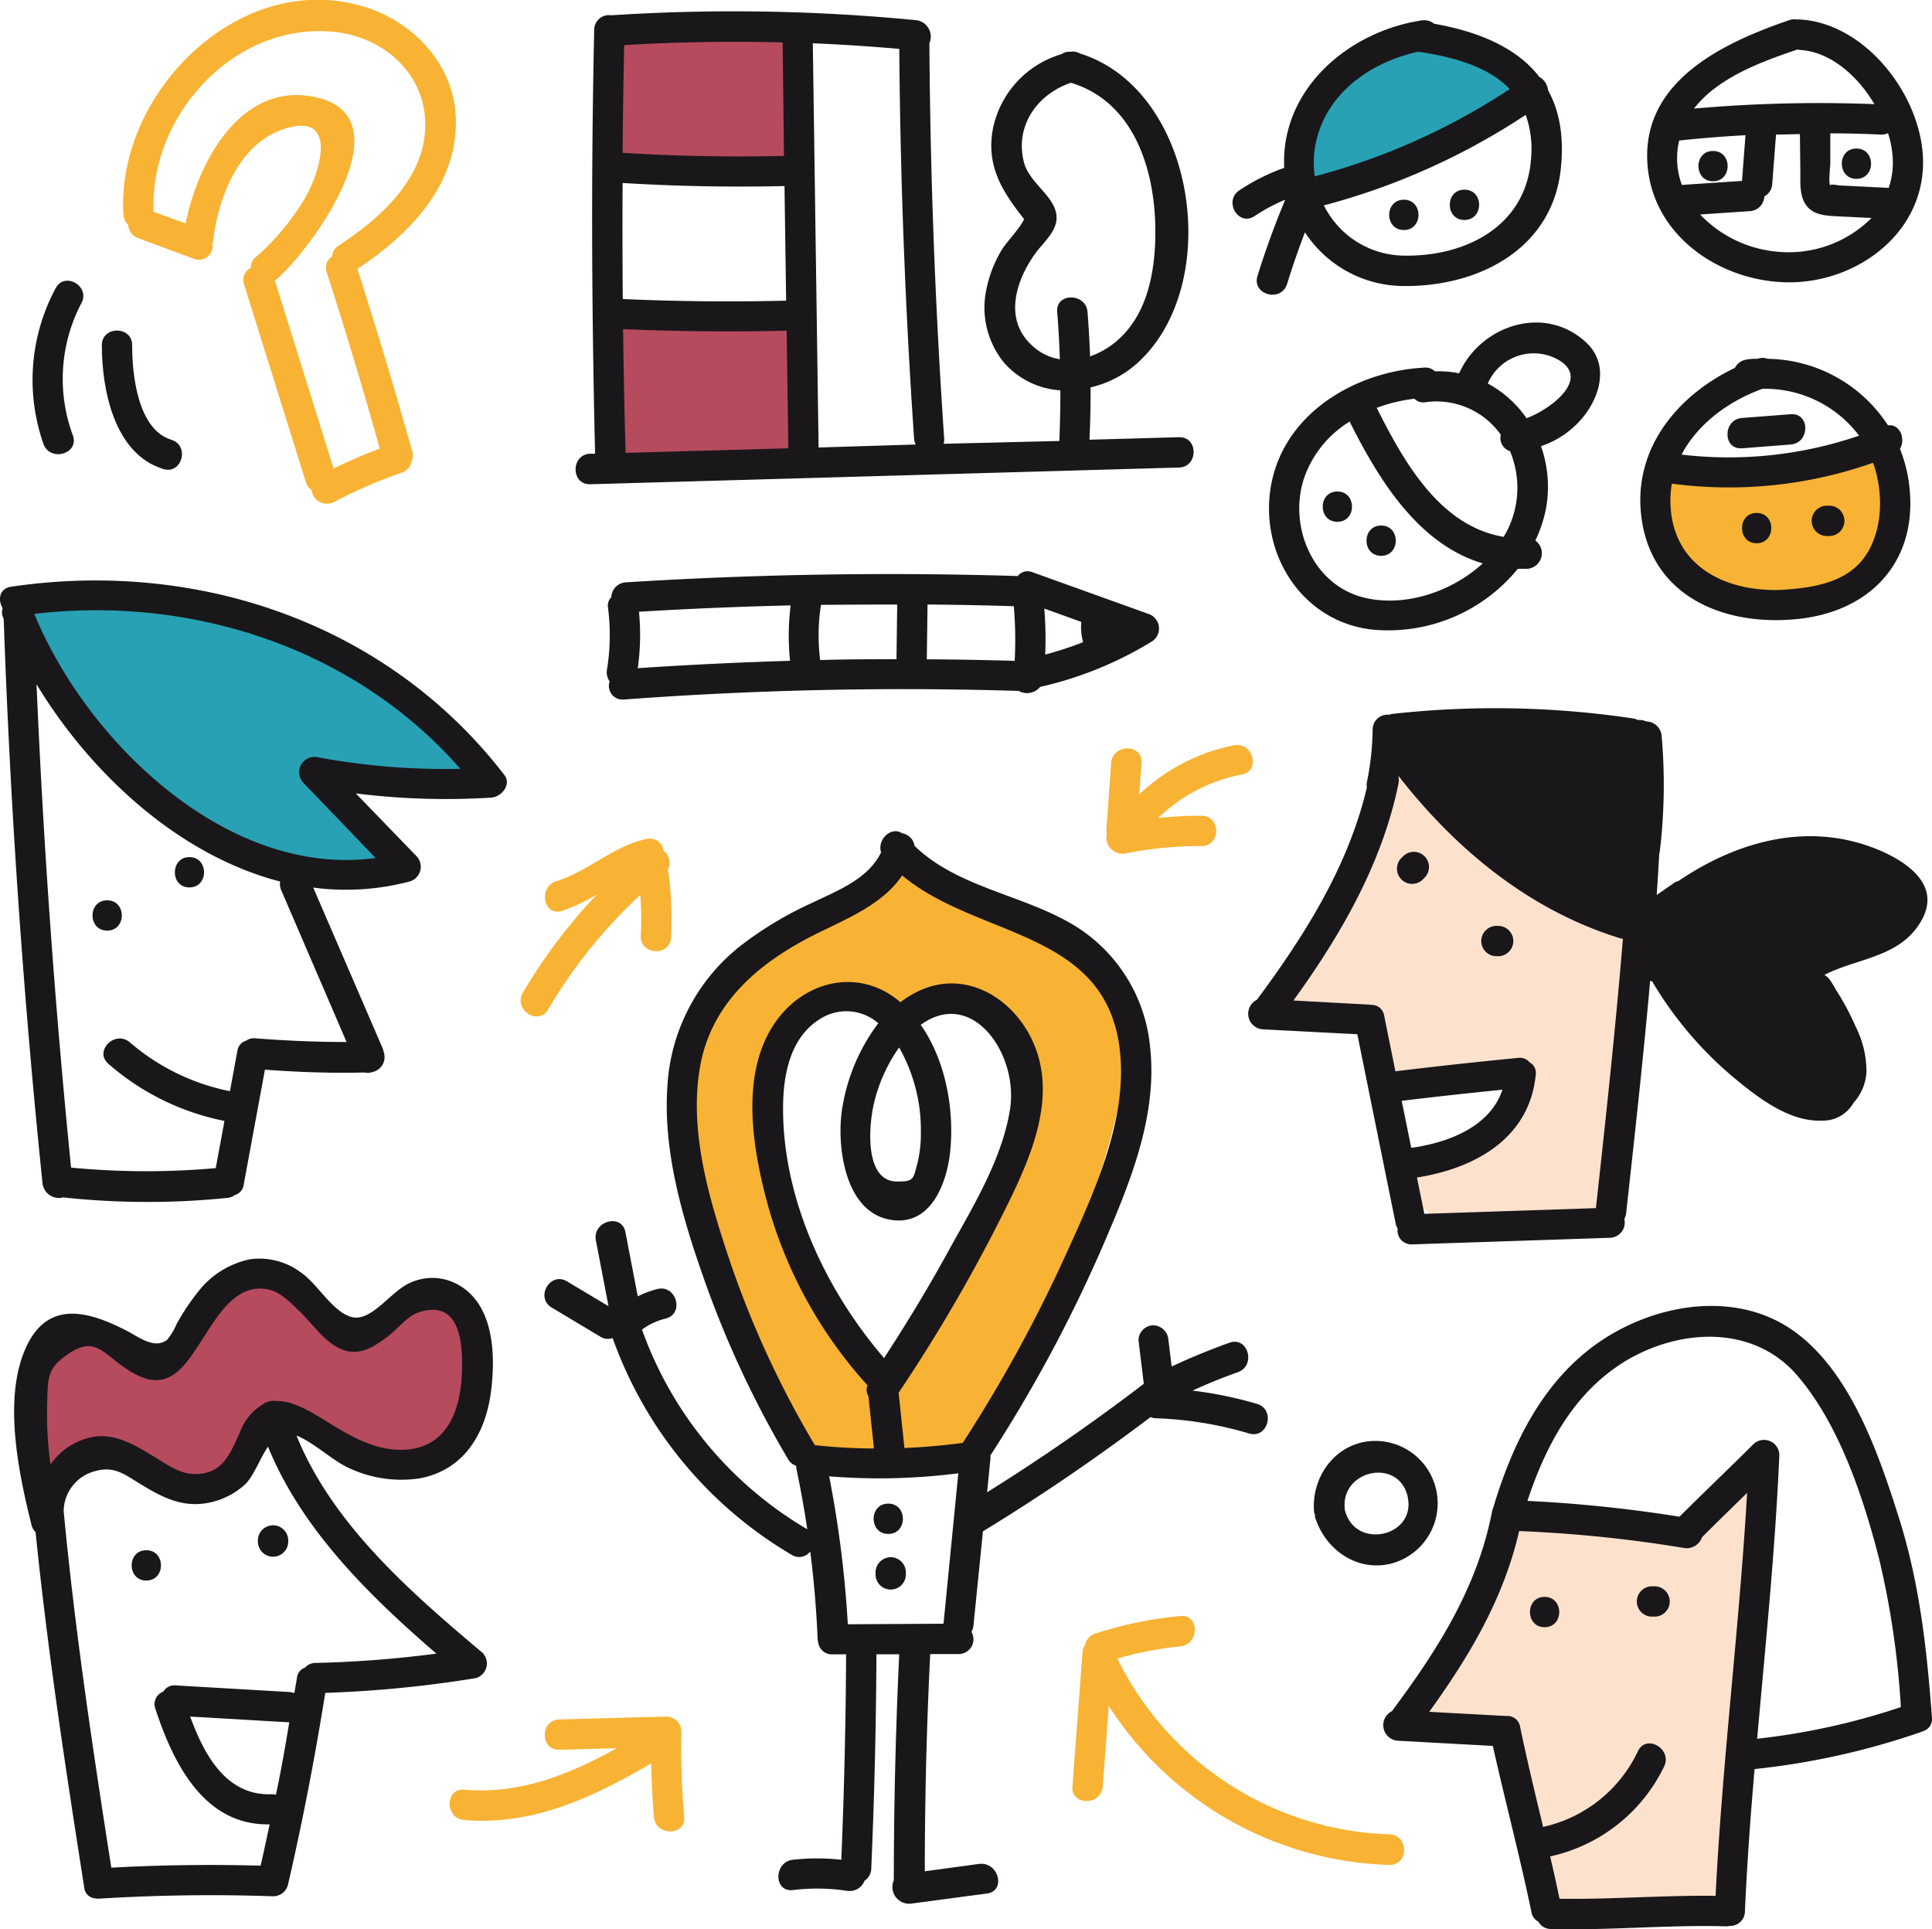
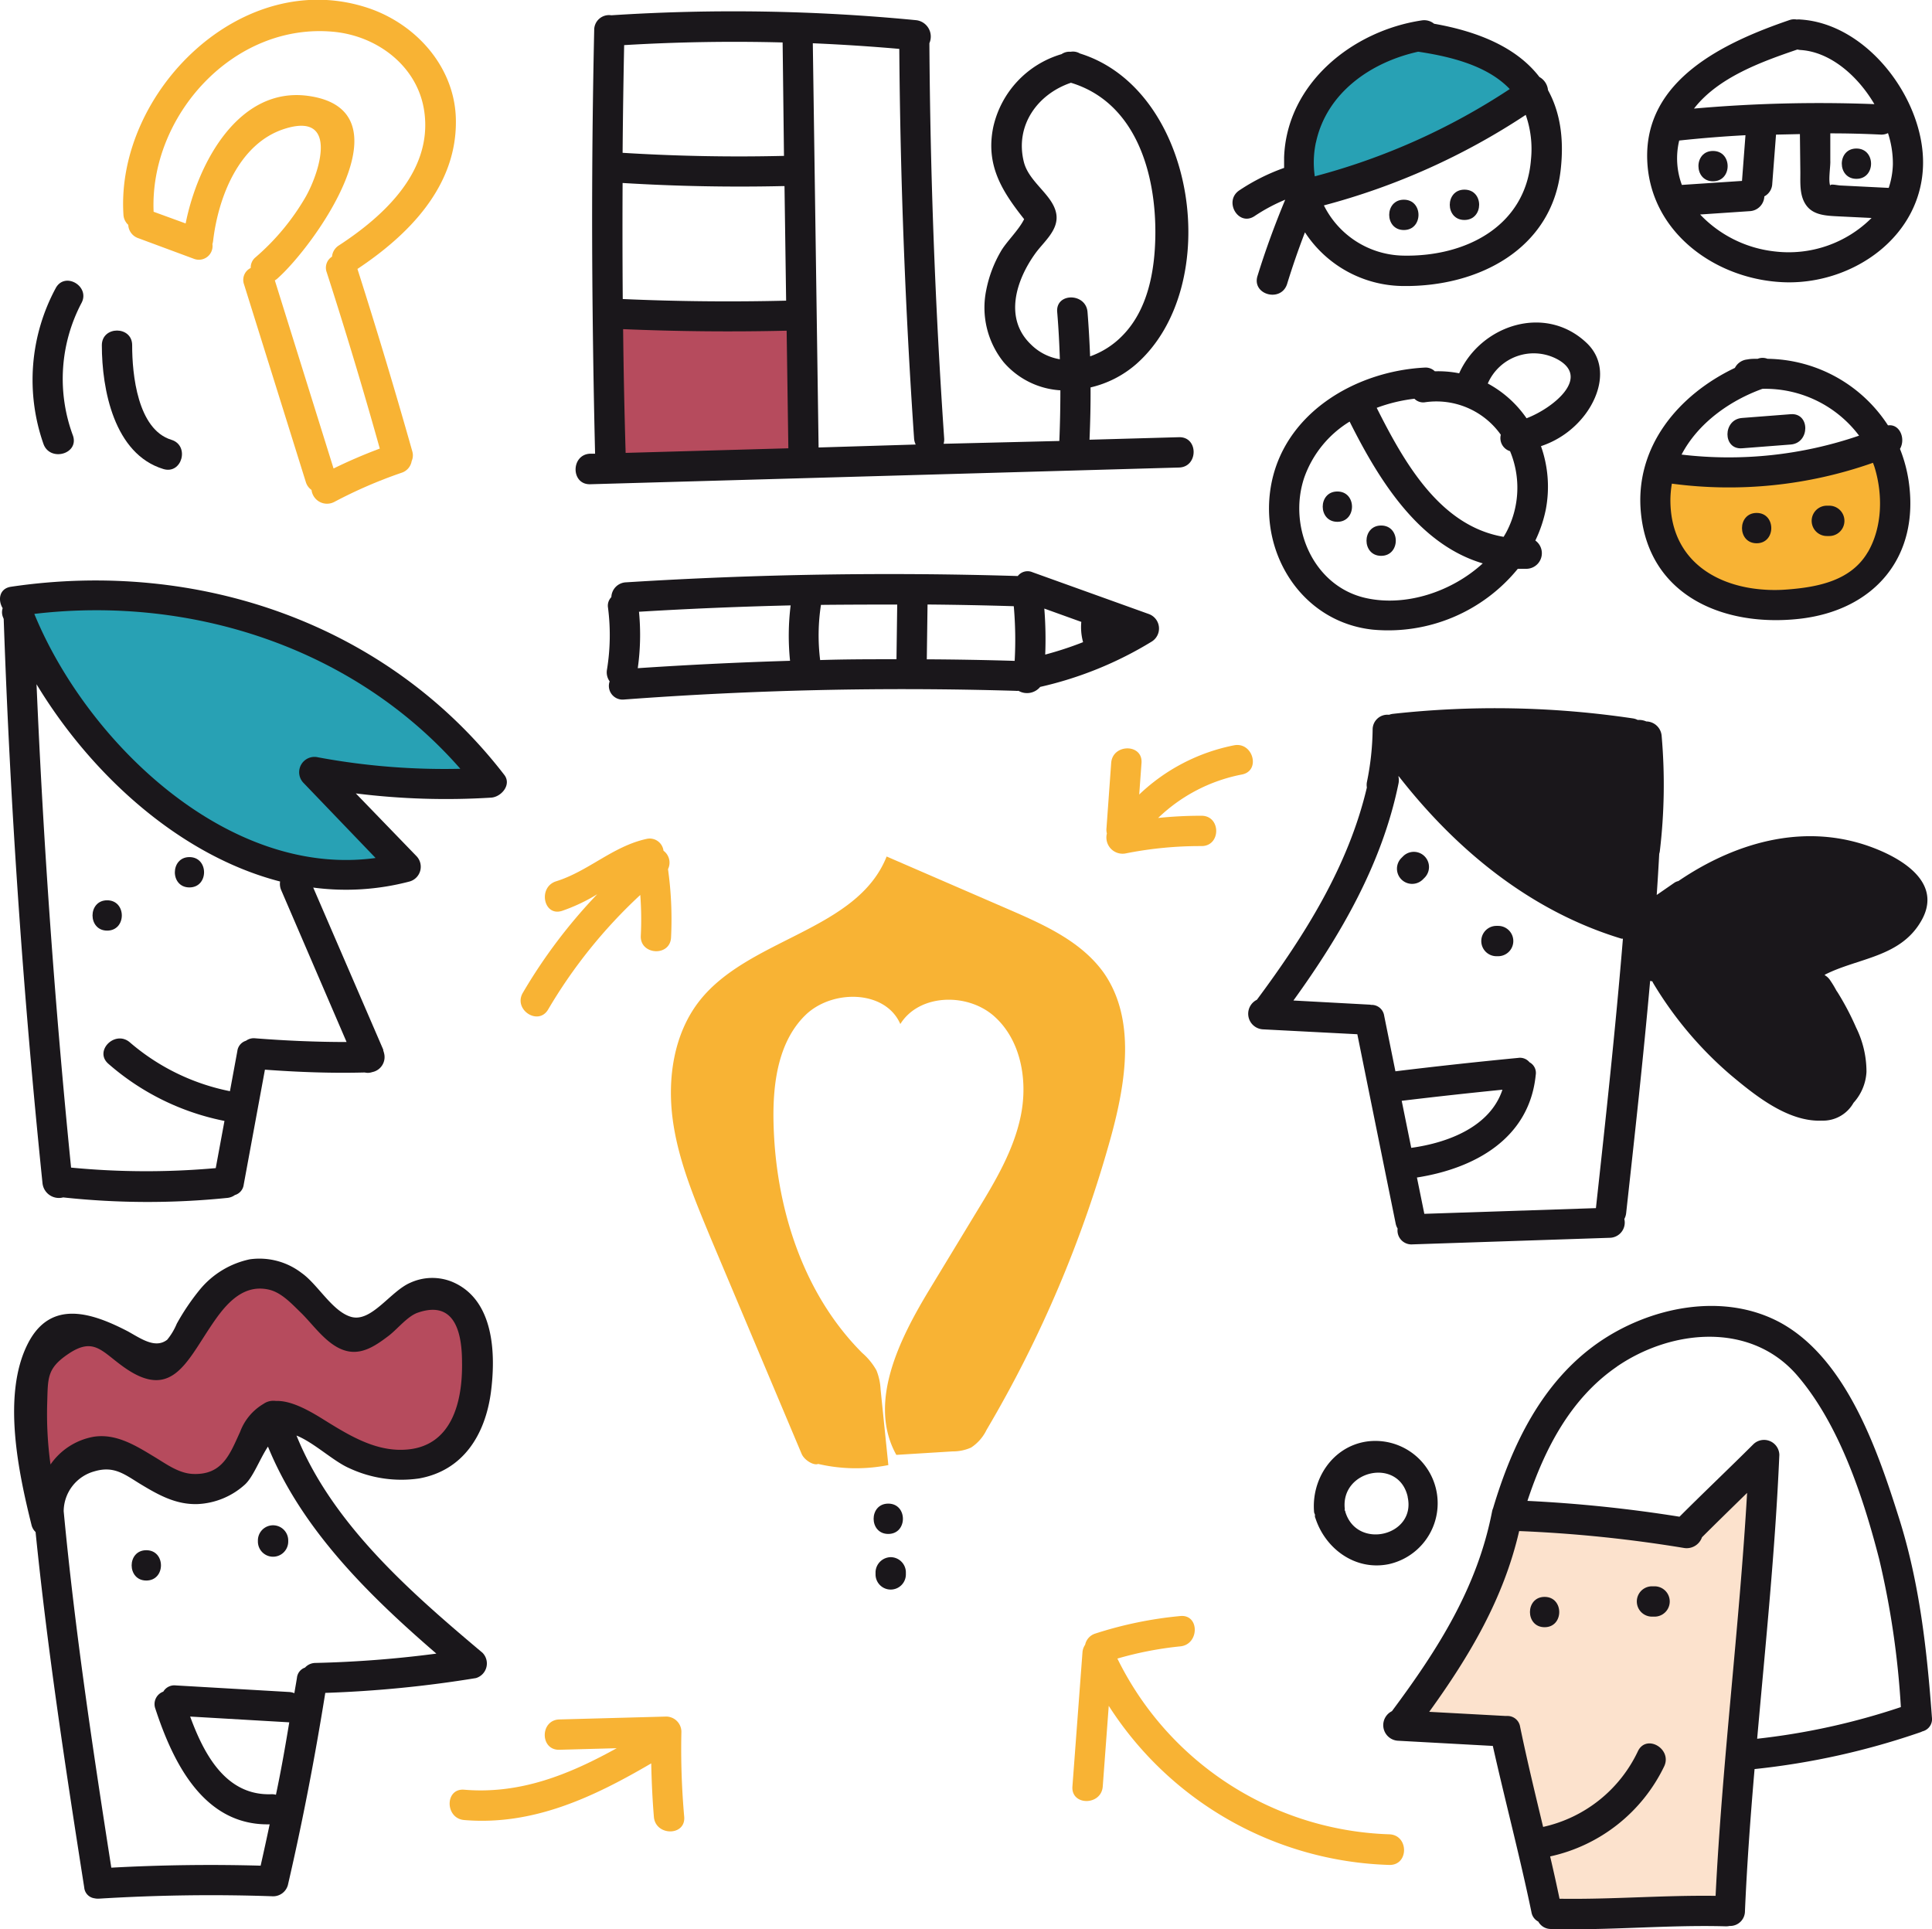
<svg xmlns="http://www.w3.org/2000/svg" viewBox="0 0 261.22 260.84">
  <defs>
    <style>.cls-1{fill:#f8b334;}.cls-2{fill:#28a1b4;}.cls-3{fill:#a41f35;opacity:0.8;}.cls-4{fill:#fce2cd;}.cls-5{fill:#1a171b;}</style>
  </defs>
  <title>Asset 12</title>
  <g id="Layer_2" data-name="Layer 2">
    <g id="Capa_1" data-name="Capa 1">
      <path class="cls-1" d="M225.12,64.46c-.32,3.36-.59,7,1.12,9.9a10.93,10.93,0,0,0,6.7,4.68,31.41,31.41,0,0,0,8.32.74,27.85,27.85,0,0,0,7.31-.68A9.65,9.65,0,0,0,254.44,75c2-3.38.92-7.66-.19-11.43A4.82,4.82,0,0,0,253,61.18c-1.39-1.2-3.51-.47-5.23.2a39.69,39.69,0,0,1-21.88,2" />
      <path class="cls-2" d="M178.43,26.93c.32-1.38,2-1.82,3.43-2.07A48.64,48.64,0,0,0,203,15.58,4.34,4.34,0,0,0,204.43,14a3.44,3.44,0,0,0-.34-3c-1.62-3-5.14-4.29-8.37-5.35A9.59,9.59,0,0,0,192.26,5a8.77,8.77,0,0,0-3.77,1.37,50.15,50.15,0,0,0-7,4.81c-2.24,1.84-4.39,4-5.35,6.71s-.39,6.18,2,7.85" />
      <path class="cls-3" d="M83.12,42.88a66.54,66.54,0,0,0-1.76,20,114.66,114.66,0,0,0,27.31-.37,1.91,1.91,0,0,0,.48-1.69L108.26,43a93.73,93.73,0,0,0-25.65-.9" />
-       <path class="cls-3" d="M83.39,4.32a71.33,71.33,0,0,0-2.07,15.21c0,1,.14,2.31,1.11,2.64a3,3,0,0,0,1.33,0,16,16,0,0,1,5.23.52,73.92,73.92,0,0,0,19.79,1.26,128.68,128.68,0,0,0-.37-22Q95.75,3,83.06,3.81" />
      <path class="cls-1" d="M110.19,197.82a22.55,22.55,0,0,0,9.92.26l-1.05-10.25a7.83,7.83,0,0,0-.56-2.56,8.82,8.82,0,0,0-1.92-2.35c-8.14-8.14-11.81-20-12-31.49-.08-5.07.67-10.59,4.28-14.15s10.85-3.48,12.87,1.17c2.55-4.1,9.07-4.26,12.68-1.06s4.57,8.61,3.63,13.35-3.49,9-6,13.1l-6.39,10.54c-4.13,6.82-8.34,15.35-4.46,22.32l7.61-.47a6,6,0,0,0,2.5-.52,5.94,5.94,0,0,0,2.09-2.39,163.26,163.26,0,0,0,16.85-39.73c2-7.34,3.34-15.83-1-22.06-3-4.2-7.92-6.43-12.63-8.48l-16.73-7.25c-4,10.07-18.6,11-25.3,19.51-3.48,4.43-4.37,10.48-3.62,16.07s3,10.86,5.15,16.06l12.27,29.11c.49,1.17,2.58,2.08,2.51.81" />
-       <path class="cls-4" d="M189,100.51a200.81,200.81,0,0,0,24.58,19.2c2.93,1.94,6.08,4,7.41,7.26.94,2.3.83,4.88.66,7.36a215.22,215.22,0,0,1-3.68,27.52,3.67,3.67,0,0,1-.76,1.87,3.72,3.72,0,0,1-2.44.83c-4.41.39-8.82.79-13.24,1-2.74.12-5.66.13-8-1.33s-3.55-4.94-1.78-7l8.05-4c3.19-1.59,6.95-4.37,5.94-7.79a77.61,77.61,0,0,1-18.43,1,32.16,32.16,0,0,1-2.4-9.36,60.87,60.87,0,0,1-13.36-.33,97.35,97.35,0,0,0,17.52-36.52" />
      <path class="cls-5" d="M202.56,129.28h-.23a2,2,0,0,1,0-4.1h.23a2,2,0,0,1,0,4.1Z" />
      <path class="cls-5" d="M183.52,139.83q2.59,12.81,5.19,25.62a2,2,0,0,0,.26.65,1.88,1.88,0,0,0,2,2.14l26.71-.89a2.06,2.06,0,0,0,1.94-2.54,2.19,2.19,0,0,0,.25-.82c1.15-10.45,2.31-20.9,3.24-31.37l.3.06a2.18,2.18,0,0,0,.11.23A50.52,50.52,0,0,0,234,145.34c3.3,2.76,7.74,6.37,12.34,6.17a4.73,4.73,0,0,0,4.27-2.41,6.74,6.74,0,0,0,1.75-4.17,13.43,13.43,0,0,0-1.4-6,36.73,36.73,0,0,0-2.52-4.79l-.14-.2a14.43,14.43,0,0,0-.88-1.45,2.16,2.16,0,0,0-.66-.62l-.05-.08c4.46-2.28,10.15-2.33,13-7.19,2.77-4.67-1.43-7.84-5.45-9.58-9.45-4.08-19.29-1.37-27.33,4.1a1.59,1.59,0,0,0-.56.24L224,121q.19-2.78.34-5.57a2.28,2.28,0,0,0,.08-.35,75.77,75.77,0,0,0,.25-15.54,2.12,2.12,0,0,0-2.08-2,2.44,2.44,0,0,0-1.16-.2,2,2,0,0,0-.64-.21,126.25,126.25,0,0,0-32.44-.62,2.25,2.25,0,0,0-.54.13,2,2,0,0,0-2.22,2,37.26,37.26,0,0,1-.78,7.13,2.17,2.17,0,0,0,0,.7c-2.5,10.64-8.41,20-14.87,28.7a2.11,2.11,0,0,0,.85,4Zm53.9-11.77h0s0,.09,0,.14Zm-47.9,20.77q6.8-.82,13.62-1.5c-1.66,5-7.32,7.17-12.33,7.86Zm-4.31-13-10.33-.56c6.41-8.87,12-18.51,14.21-29.35a2.16,2.16,0,0,0,0-.87l0-.14c7.79,10,17.84,18.27,30.15,22l.19,0c-1,12.17-2.32,24.3-3.65,36.43l-23.2.77-1-4.91c7.75-1.21,15.2-5.23,16.06-13.86a1.63,1.63,0,0,0-.84-1.72,1.67,1.67,0,0,0-1.54-.59q-8.31.8-16.59,1.81l-1.52-7.51a1.71,1.71,0,0,0-1.74-1.47Z" />
      <path class="cls-5" d="M189.71,115.77a2,2,0,0,1,2.9,2.9l-.23.23a2,2,0,0,1-2.9-2.9Z" />
      <path class="cls-3" d="M5.69,199.87a39.7,39.7,0,0,1-.83-11.48c.27-3.64,1.87-8.05,5.5-8.41,4.17-.42,7.25,5,11.41,4.51s5.22-6.22,8.1-9.39a8.58,8.58,0,0,1,12.59.53c1.31,1.7,2.1,4,4.1,4.83,4.49,1.76,7.78-6.15,12.58-5.7a5.42,5.42,0,0,1,4.25,3.75,15.93,15.93,0,0,1,.56,5.92c-.09,3-.2,6.17-1.32,9s-3.48,5.38-6.49,5.85c-5.3.83-9.24-4.53-13.87-7.24-2-1.19-4.75-1.84-6.66-.45-2.26,1.65-2.11,5.17-3.91,7.31-2.05,2.45-5.92,2.31-8.89,1.13s-5.63-3.17-8.76-3.85S7,196.83,6.32,200" />
      <path class="cls-5" d="M34.87,208.27v.15a2,2,0,1,0,4.1,0v-.15a2,2,0,1,0-4.1,0Z" />
      <path class="cls-5" d="M19.78,209.59c-2.64,0-2.64,4.1,0,4.1S22.43,209.59,19.78,209.59Z" />
      <path class="cls-5" d="M61.08,173.28a7.13,7.13,0,0,0-5.61.15c-2.69,1.15-5.25,5.4-8,4.61-2.54-.73-4.51-4.41-6.7-5.94a9.36,9.36,0,0,0-7-1.84A11.94,11.94,0,0,0,27,174.38a31,31,0,0,0-3.1,4.59,8.72,8.72,0,0,1-1.29,2.16C21,182.38,19.09,181,17.29,180c-4.82-2.5-10.47-4.44-13.56,1.73-3.46,6.89-1.24,17.33.52,24.4a1.93,1.93,0,0,0,.56,1c1.63,16.12,4.06,32,6.58,48.07a1.6,1.6,0,0,0,1.38,1.45,2.1,2.1,0,0,0,.59.05c7.86-.48,15.69-.6,23.56-.32a2.07,2.07,0,0,0,2-1.5c2-8.63,3.66-17.28,5.06-26a158.48,158.48,0,0,0,20.36-2,2.06,2.06,0,0,0,.9-3.42c-9.66-8.13-20.3-17.37-25.15-29.37,2.35.93,5,3.49,7.16,4.42a16.65,16.65,0,0,0,9.4,1.38c6-1.07,8.95-5.94,9.72-11.62C67.05,183.08,66.85,175.65,61.08,173.28ZM37.31,242.65a2.11,2.11,0,0,0-.6-.07c-6.16.23-9.12-5.38-11-10.5l13.4.78h0C38.57,236.13,38,239.4,37.31,242.65ZM59,223.57a151.49,151.49,0,0,1-16.33,1.26,1.93,1.93,0,0,0-1.43.63,1.62,1.62,0,0,0-1.09,1.38c-.11.7-.24,1.39-.35,2.08a2.16,2.16,0,0,0-.69-.16l-15.34-.89a1.73,1.73,0,0,0-1.69.84A1.79,1.79,0,0,0,21,231c2.39,7.3,6.55,15.85,15.46,15.65-.39,1.86-.8,3.73-1.22,5.59q-10.11-.28-20.19.27c-2.51-16.06-4.91-32-6.44-48.19a5.64,5.64,0,0,1,4.18-5.4c2.58-.76,4,.37,6.07,1.65,2.49,1.51,4.9,2.89,7.89,2.78a10.19,10.19,0,0,0,6.3-2.58c1.16-1,2.05-3.48,3.18-5.19C40.8,206.79,49.9,215.72,59,223.57ZM54.73,196c-4.2.24-7.9-2.17-11.31-4.28-2.38-1.47-4.39-2.37-6.12-2.31a2.33,2.33,0,0,0-1.68.4,7.36,7.36,0,0,0-3.16,3.79c-1.35,2.92-2.34,5.83-6.34,5.68-1.92-.07-3.59-1.31-5.16-2.26-2.5-1.51-5.17-3.22-8.23-2.78A9,9,0,0,0,6.83,198a49.56,49.56,0,0,1-.45-8.24c.11-3.42-.08-4.72,2.83-6.69,3.49-2.37,4.55-.34,7.57,1.79,6.23,4.41,8.32-.41,11.55-5.29,1.77-2.67,4.2-6.12,8.07-5.2,1.72.41,3.13,2,4.33,3.15,1.79,1.76,3.7,4.67,6.36,5.18,2.08.4,3.9-.92,5.46-2.1,1.17-.89,2.54-2.64,3.92-3.12,5.31-1.85,6,3.26,6,6.76C62.55,189.57,61.07,195.67,54.73,196Z" />
      <path class="cls-2" d="M3.44,80.64A71.16,71.16,0,0,1,53.52,92.72C58.26,96,62.73,100.14,65,105.47a171.29,171.29,0,0,1-22.79-.31,35.14,35.14,0,0,1,11.61,11.69A47.27,47.27,0,0,1,1.69,80.21" />
      <path class="cls-5" d="M1.48,79.33c-1.59.24-1.79,1.8-1.12,2.9a1.76,1.76,0,0,0,.06,1.25l.08.2Q1.83,121.9,5.75,160a2.23,2.23,0,0,0,2.79,1.89,106.2,106.2,0,0,0,22.17.07,2.1,2.1,0,0,0,1.05-.39,1.67,1.67,0,0,0,1.19-1.4l2.87-15.55c4.49.33,9,.5,13.5.38a1.77,1.77,0,0,0,1-.05,2.07,2.07,0,0,0,1.6-2.59v0a2.12,2.12,0,0,0-.1-.32s0-.08,0-.12L42.35,120a33.66,33.66,0,0,0,13.06-.83,2.07,2.07,0,0,0,.9-3.42l-8.2-8.48a98.22,98.22,0,0,0,18.3.57c1.37-.09,2.8-1.75,1.77-3.08C52.4,84.28,26.76,75.58,1.48,79.33ZM4.94,92.51c7.37,12.2,19.36,23.17,32.93,26.67A2.14,2.14,0,0,0,38,120.3l8.86,20.58c-4.12,0-8.25-.18-12.34-.5a1.79,1.79,0,0,0-1.26.33,1.67,1.67,0,0,0-1.17,1.4l-1,5.42a29.6,29.6,0,0,1-13.53-6.6c-2-1.72-4.9,1.17-2.9,2.9a33.82,33.82,0,0,0,15.69,7.72l-1.18,6.38a105.68,105.68,0,0,1-19.56-.07Q6.34,125.26,4.94,92.51Zm57.3,11.43A93.49,93.49,0,0,1,43,102.39a2.07,2.07,0,0,0-2,3.42L50.78,116c-19.93,2.73-39-15.63-46.14-33C26,80.47,48,87.67,62.24,103.94Z" />
      <path class="cls-5" d="M25.61,115.88c2.64,0,2.64,4.1,0,4.1S23,115.88,25.61,115.88Z" />
      <path class="cls-5" d="M14.49,125.82c-2.64,0-2.64-4.1,0-4.1S17.13,125.82,14.49,125.82Z" />
      <path class="cls-4" d="M237.2,197.5q-3.22,3.76-6.78,7.2a7.93,7.93,0,0,1-3.15,2.15,8.22,8.22,0,0,1-3,.1l-19.55-1.82q-7,15.17-15,29.82l13.05.66a2.88,2.88,0,0,1,3.34,3l3.84,20.72a143.81,143.81,0,0,1,24.78-1.75c-4-20.07,4.88-40.65,3.15-61" />
      <path class="cls-5" d="M207.06,258.51a1.75,1.75,0,0,0,.93,1.29,1.92,1.92,0,0,0,1.7,1c7.88.22,15.75-.58,23.63-.36a2.17,2.17,0,0,0,.53-.05,2,2,0,0,0,2.08-2c.28-6.42.75-12.82,1.3-19.21a100.86,100.86,0,0,0,22.48-5l.22-.1a1.7,1.7,0,0,0,1.28-1.88c-.67-9.12-1.67-18.16-4.44-26.92-2.87-9.1-7.08-21.51-16-26.43C233,174.61,223,176.69,216,181.6c-7.51,5.29-11.56,13.72-14.12,22.3a2.22,2.22,0,0,0-.14.45c-2,10.31-7.34,18.67-13.54,27a2.11,2.11,0,0,0,.85,4l12.79.7C203.51,243.51,205.5,251,207.06,258.51Zm11.53-73.73c7.37-5.07,18.13-6.13,24.43,1.21,5.68,6.62,8.91,16.45,11.06,24.81a115.58,115.58,0,0,1,2.93,20,93.09,93.09,0,0,1-19.43,4.28c1.13-12.78,2.45-25.55,3-38.38a2.07,2.07,0,0,0-3.5-1.45c-3.31,3.3-6.7,6.51-10,9.81a187.86,187.86,0,0,0-20.56-2.14C208.84,195.9,212.36,189.07,218.59,184.79ZM205.4,207a181.51,181.51,0,0,1,22.31,2.29,2.19,2.19,0,0,0,2.41-1.45c2-2,4.06-4,6.1-6-1.05,18.19-3.36,36.28-4.26,54.48-7-.1-14.06.5-21.1.39q-.6-2.87-1.27-5.72A22.43,22.43,0,0,0,225,238.83c1.14-2.36-2.39-4.45-3.54-2.07A18.62,18.62,0,0,1,208.64,247c-1.08-4.5-2.17-9-3.11-13.54A1.72,1.72,0,0,0,203.8,232l-.24,0-10.32-.56C198.7,223.88,203.3,216.13,205.4,207Z" />
      <path class="cls-5" d="M208.84,220c2.64,0,2.64-4.1,0-4.1S206.2,220,208.84,220Z" />
      <path class="cls-5" d="M223.36,218.57h.35a2,2,0,0,0,0-4.1h-.35a2,2,0,0,0,0,4.1Z" />
-       <path class="cls-5" d="M132.38,252l-7.34,1q0-14.69.73-29.37h3.8a2,2,0,0,0,1.78-3,2.17,2.17,0,0,0,.27-.87l1.28-12.72q11.72-7.16,22.66-15.45a2.13,2.13,0,0,0,.73.16,50,50,0,0,1,12.6,2.06c2.53.75,3.62-3.2,1.09-4a54,54,0,0,0-8.75-1.8c2-.91,4.05-1.75,6.14-2.49,2.47-.88,1.4-4.84-1.09-4q-4,1.43-7.86,3.23l-.44-3.57a2.11,2.11,0,0,0-2.05-2,2.06,2.06,0,0,0-2,2l.72,5.91v0q-10.25,7.84-21.19,14.67l.44-4.4a2.07,2.07,0,0,0,0-.57A194.64,194.64,0,0,0,149,168.7c3.69-8.55,7.6-17.82,6.48-27.34a21.62,21.62,0,0,0-11.58-17c-6.67-3.56-14.74-4.67-20.25-10a2,2,0,0,0-1.68-1.7c-1.49-1-3.4.88-2.84,2.58-1.76,3.61-5.86,5.16-9.36,6.84a48.91,48.91,0,0,0-9.73,5.86A26,26,0,0,0,90.23,147c-.57,8.65,2,17.48,4.83,25.56a136.62,136.62,0,0,0,11.5,24.73,1.91,1.91,0,0,0,1.1.89l0,.07a2.22,2.22,0,0,0,0,.23q.87,4.13,1.49,8.28l0,0a51.32,51.32,0,0,1-22.35-27A9,9,0,0,1,90,178.27c2.56-.64,1.47-4.59-1.09-4a12.72,12.72,0,0,0-2.68,1l-1.67-8.69c-.5-2.59-4.45-1.49-4,1.09l1.72,8.93-5.62-3.36c-2.27-1.36-4.33,2.18-2.07,3.54l6.58,3.94a1.85,1.85,0,0,0,1.66.18,55.68,55.68,0,0,0,24.2,29.31,1.88,1.88,0,0,0,2.52-.45q.75,5.88,1,11.83a2.24,2.24,0,0,0,.08.51,1.87,1.87,0,0,0,1.93,1.57h1.84q-.07,13.89-.65,27.77a29.53,29.53,0,0,0-6.55,0c-2.59.3-2.62,4.4,0,4.1a26.86,26.86,0,0,1,7.32.1,2.17,2.17,0,0,0,2.38-1.37,2,2,0,0,0,.9-1.61q.63-14.49.7-29h3.08q-.72,15.26-.73,30.54a2.27,2.27,0,0,0,2.35,3.17L133.47,256C136.07,255.62,135,251.67,132.38,252Zm-17.75-32.4a148.14,148.14,0,0,0-2.52-20,83.94,83.94,0,0,0,17.46-.41l-2,20.34Zm9.87-66.85a16.71,16.71,0,0,1-.47,4.57c-.56,2.12-.47,2.44-2.74,2.42-4.41,0-3.86-7.45-3.13-10.54a21.54,21.54,0,0,1,3.41-7.58A22.64,22.64,0,0,1,124.51,152.77Zm-10.6-3.08c-.85,4.92.19,14.15,6.44,15.23,5.54,1,7.73-5,8.15-9.4.53-5.51-.62-12.14-4-16.94,7-5.09,13.25,4,12.07,11.42-1.06,6.72-5,13.14-8.24,19-2.73,5-5.68,9.86-8.79,14.63-8-9.3-13.82-21.79-13.65-34.23.06-4.37,1.08-9.32,5.17-11.72a6.57,6.57,0,0,1,7.7.68A25.91,25.91,0,0,0,113.9,149.69ZM98.44,169.77c-2.65-8-5.27-16.94-3.8-25.47,1.52-8.82,8.14-14.28,15.77-18.06,4.36-2.16,8.94-4,11.57-7.88,10.41,8.7,28.22,7.23,29.52,24.57.69,9.29-3.82,18.84-7.57,27.09a194.74,194.74,0,0,1-13.76,25.06h0q-4,.53-7.89.69s0,0,0-.06l-.78-7.41a219.63,219.63,0,0,0,15-26c3.17-6.53,6.37-14.31,3.16-21.45-2.56-5.68-8.63-9.6-14.81-7.14a13,13,0,0,0-3.11,1.8c-.18-.15-.36-.32-.55-.46-5.17-3.95-11.84-2.53-15.8,2.41-5.57,7-3.69,17.79-1.5,25.71a60.4,60.4,0,0,0,13.4,24.12s0,0,0,0a1.66,1.66,0,0,0,.13,1.49l.73,6.93s0,.08,0,.12q-4,0-8-.45s0-.1-.07-.15A130.62,130.62,0,0,1,98.44,169.77Z" />
      <path class="cls-1" d="M90.73,126.75a48.93,48.93,0,0,0-.41-9.24,2,2,0,0,0-.61-2.49,1.88,1.88,0,0,0-2.33-1.59c-4.53,1-7.83,4.36-12.18,5.72-2.5.78-1.72,4.81.79,4a23.83,23.83,0,0,0,4.76-2.25,71.72,71.72,0,0,0-10.06,13.33c-1.33,2.27,2.1,4.53,3.43,2.24A68.24,68.24,0,0,1,86.57,121a43.92,43.92,0,0,1,.07,5.52C86.51,129.12,90.6,129.39,90.73,126.75Z" />
      <path class="cls-1" d="M166.83,100.77a25.81,25.81,0,0,0-12.8,6.65l.31-4.27c.19-2.63-3.91-2.62-4.1,0l-.64,8.88a2,2,0,0,0,.06.66,2.19,2.19,0,0,0,2.5,2.7,51.51,51.51,0,0,1,10.3-1c2.64,0,2.64-4.09,0-4.1a55.82,55.82,0,0,0-5.87.3,22.43,22.43,0,0,1,11.34-5.88C170.5,104.2,169.41,100.25,166.83,100.77Z" />
      <path class="cls-5" d="M177.79,204.76v0c0,.06,0,.11,0,.16s0,.1,0,.16v0a2,2,0,0,0,.07.19c1.35,4.14,5.39,7.12,9.89,6.21a8.43,8.43,0,0,0-3-16.58c-4.61.7-7.49,5.13-7.07,9.59A1.9,1.9,0,0,0,177.79,204.76Zm12.53-2.39c1.2,5.29-6.88,7.24-8.43,2,0-.06,0-.1-.06-.15s0-.11,0-.17C181.19,198.75,189.12,197,190.33,202.36Z" />
      <path class="cls-5" d="M120.1,207.39c2.64,0,2.64-4.1,0-4.1S117.46,207.39,120.1,207.39Z" />
      <path class="cls-5" d="M120.43,210.53a2.09,2.09,0,0,0-2.05,2v.33a2,2,0,1,0,4.1,0v-.33A2.07,2.07,0,0,0,120.43,210.53Z" />
      <path class="cls-1" d="M187.86,248a42.47,42.47,0,0,1-36.78-23.76,47.47,47.47,0,0,1,8.5-1.65c2.6-.25,2.63-4.36,0-4.1a53.32,53.32,0,0,0-11.49,2.37,2,2,0,0,0-1.37,1.51,2.08,2.08,0,0,0-.36,1L145,241.53c-.2,2.63,3.91,2.62,4.1,0l.81-10.9a46.69,46.69,0,0,0,37.93,21.51C190.5,252.21,190.5,248.11,187.86,248Z" />
      <path class="cls-1" d="M92.13,234.13a2.07,2.07,0,0,0-2.05-2.05l-14.45.39c-2.63.07-2.64,4.17,0,4.1l7.75-.21c-6.38,3.53-13,6.25-20.62,5.61-2.63-.22-2.61,3.88,0,4.1,9.33.78,17.49-3.1,25.29-7.66.05,2.41.16,4.82.36,7.23.21,2.61,4.31,2.63,4.1,0Q92,239.89,92.13,234.13Z" />
      <path class="cls-1" d="M55.74,61q-3.5-12.38-7.41-24.64c6.89-4.58,13.36-11.08,13.31-19.94,0-7.14-5.22-13.09-11.81-15.32C32.74-4.64,15.65,12.47,16.69,29a2,2,0,0,0,.65,1.4,2,2,0,0,0,1.38,1.81L26.24,35A1.85,1.85,0,0,0,28.72,33a2.31,2.31,0,0,0,.09-.4c.68-5.86,3.46-13.21,9.66-15.18,7.28-2.32,4.83,5.68,2.89,9.14a31.76,31.76,0,0,1-6.8,8.22,1.77,1.77,0,0,0-.66,1.45A1.79,1.79,0,0,0,33,38.46l8.35,26.71a2,2,0,0,0,.77,1.07,2.11,2.11,0,0,0,3.06,1.63,62.81,62.81,0,0,1,9.11-3.95,2,2,0,0,0,1.37-1.58A1.93,1.93,0,0,0,55.74,61ZM37.16,37.91a2.27,2.27,0,0,0,.3-.21c5-4.39,18.18-22.77,4.25-24.73-9.46-1.33-15,9.15-16.61,17.24l-4.33-1.58C20.21,15.71,31.55,3,45.13,4.3,51.07,4.87,56.52,9,57.37,15.1c1.13,8.05-5.46,14.11-11.55,18.08a2,2,0,0,0-.93,1.52,1.77,1.77,0,0,0-.71,2.13Q48,48.68,51.35,60.65q-3.19,1.19-6.25,2.69Z" />
      <path class="cls-5" d="M23.17,59.46c-4.57-1.4-5.31-8.86-5.3-12.79,0-2.64-4.09-2.64-4.1,0,0,6,1.66,14.71,8.31,16.74C24.61,64.19,25.69,60.23,23.17,59.46Z" />
      <path class="cls-5" d="M7.51,39A26.15,26.15,0,0,0,5.87,60c.86,2.47,4.83,1.41,4-1.09A22,22,0,0,1,11,41C12.27,38.71,8.73,36.63,7.51,39Z" />
      <path class="cls-5" d="M79.8,65.47l79.61-2.26c2.63-.07,2.64-4.17,0-4.1l-12.1.34c.1-2.36.16-4.72.14-7.07a14.33,14.33,0,0,0,6.17-3.15c12-10.55,8.19-37.09-7.61-42A1.84,1.84,0,0,0,144.76,7a1.87,1.87,0,0,0-1.23.32,13.29,13.29,0,0,0-9.23,9.84c-1.08,5.2,1.22,8.74,4.17,12.47-.74,1.51-2.46,3.11-3.18,4.41a16.73,16.73,0,0,0-1.94,5.16,11.77,11.77,0,0,0,2.36,9.78,11,11,0,0,0,7.66,3.79q0,3.42-.14,6.85L127.58,60a2,2,0,0,0,.08-.71q-1.83-26.69-2-53.45a2.23,2.23,0,0,0-1.78-3.11,255.18,255.18,0,0,0-41.13-.67l-.14,0a2,2,0,0,0-2.27,2q-.42,19.09-.21,38.2h0q.1,9.54.33,19.08l-.66,0C77.17,61.44,77.16,65.54,79.8,65.47ZM140,34.24c1.11-1.54,3.17-3.14,2.82-5.3-.42-2.6-3.72-4.27-4.4-7.09-1.2-4.91,1.88-9.14,6.38-10.66,8.79,2.67,11.53,12.29,11.41,20.69-.07,4.74-1,10-4.45,13.5a11.37,11.37,0,0,1-4.37,2.8c-.08-2-.19-4-.35-6-.22-2.61-4.32-2.63-4.1,0,.18,2.13.29,4.26.36,6.39a7.17,7.17,0,0,1-3.91-2C135.72,43.06,137.36,37.89,140,34.24ZM84.18,24.74q10.8.66,21.61.42l.28,0,.22,15.49q-11.05.27-22.09-.22Q84.14,32.57,84.18,24.74Zm26.5,35.76L109.9,6c0-.05,0-.1,0-.15q5.85.25,11.69.76.2,26.36,2,52.67a2.15,2.15,0,0,0,.22.82ZM105.82,5.74a2.22,2.22,0,0,0,0,.28L106,21.08l-.22,0q-10.81.25-21.6-.42.06-7.28.21-14.56Q95.12,5.46,105.82,5.74ZM84.25,44.5q11.05.47,22.11.21l.23,15.9-22,.62Q84.34,52.87,84.25,44.5Z" />
      <path class="cls-5" d="M155.28,83l-15.67-5.63a1.68,1.68,0,0,0-2,.51q-26.49-.81-52.95.85a2.07,2.07,0,0,0-2,2,1.65,1.65,0,0,0-.45,1.45,29,29,0,0,1-.14,8.34,2.08,2.08,0,0,0,.36,1.6,1.85,1.85,0,0,0,1.9,2.46,507.31,507.31,0,0,1,52.95-1.18,2.25,2.25,0,0,0,.43,0,2.31,2.31,0,0,0,2.93-.53,50,50,0,0,0,15.1-6.14A2.08,2.08,0,0,0,155.28,83Zm-29.87-1.27q5.83.05,11.66.23a51.79,51.79,0,0,1,.12,7.39q-5.94-.18-11.88-.21Zm15.79.55,5,1.8a7.69,7.69,0,0,0,.24,2.74,46.75,46.75,0,0,1-5.12,1.68A51.8,51.8,0,0,0,141.2,82.31Zm-19.89-.57-.1,7.42c-3.44,0-6.88,0-10.32.11a27,27,0,0,1,.11-7.46Q116.16,81.73,121.32,81.74Zm-34.92,1q10.25-.62,20.51-.86a33.22,33.22,0,0,0-.08,7.49q-10.3.31-20.59,1A32.18,32.18,0,0,0,86.4,82.76Z" />
      <path class="cls-5" d="M189.81,27c-2.64,0-2.64,4.1,0,4.1S192.45,27,189.81,27Z" />
      <path class="cls-5" d="M198,25.64c-2.64,0-2.64,4.1,0,4.1S200.67,25.64,198,25.64Z" />
-       <path class="cls-5" d="M241.6,38.17c9.11.15,18.24-6.27,18.41-15.95.16-8.77-7.49-19-16.56-19.58a2.16,2.16,0,0,0-.52,0,1.93,1.93,0,0,0-1,.08c-8.76,3-19.67,8.06-19.21,19C223.13,31.62,232.31,38,241.6,38.17ZM236,18.28l-.47,6.18L227.4,25a10.32,10.32,0,0,1-.36-6Q231.5,18.52,236,18.28ZM240,34a16.37,16.37,0,0,1-10.13-5l6.68-.45a2.08,2.08,0,0,0,2-2,2,2,0,0,0,1.07-1.69l.51-6.66,3.23-.07.06,5.21c0,1.51-.12,3.23.86,4.5s2.69,1.33,4.25,1.41l4.52.22A15.86,15.86,0,0,1,240,34Zm15.27-16a13.23,13.23,0,0,1,.66,4.22,11,11,0,0,1-.56,3.18h-.07l-4.4-.22-2-.1c-.45,0-1.72-.35-1.38.14-.39-.56,0-2.78-.05-3.48l0-3.71q3.44,0,6.89.17A2,2,0,0,0,255.26,18ZM243,6.7l.06,0a2.28,2.28,0,0,0,.37.06c4,.24,7.72,3.44,10,7.32a192.49,192.49,0,0,0-24.39.6C232.32,10.44,238.23,8.33,243,6.7Z" />
+       <path class="cls-5" d="M241.6,38.17c9.11.15,18.24-6.27,18.41-15.95.16-8.77-7.49-19-16.56-19.58a2.16,2.16,0,0,0-.52,0,1.93,1.93,0,0,0-1,.08c-8.76,3-19.67,8.06-19.21,19C223.13,31.62,232.31,38,241.6,38.17ZM236,18.28l-.47,6.18L227.4,25a10.32,10.32,0,0,1-.36-6Q231.5,18.52,236,18.28ZM240,34a16.37,16.37,0,0,1-10.13-5l6.68-.45a2.08,2.08,0,0,0,2-2,2,2,0,0,0,1.07-1.69l.51-6.66,3.23-.07.06,5.21c0,1.51-.12,3.23.86,4.5s2.69,1.33,4.25,1.41l4.52.22A15.86,15.86,0,0,1,240,34m15.27-16a13.23,13.23,0,0,1,.66,4.22,11,11,0,0,1-.56,3.18h-.07l-4.4-.22-2-.1c-.45,0-1.72-.35-1.38.14-.39-.56,0-2.78-.05-3.48l0-3.71q3.44,0,6.89.17A2,2,0,0,0,255.26,18ZM243,6.7l.06,0a2.28,2.28,0,0,0,.37.06c4,.24,7.72,3.44,10,7.32a192.49,192.49,0,0,0-24.39.6C232.32,10.44,238.23,8.33,243,6.7Z" />
      <path class="cls-5" d="M251,24.18c2.64,0,2.64-4.1,0-4.1S248.37,24.18,251,24.18Z" />
      <path class="cls-5" d="M231.61,24.51c2.64,0,2.64-4.1,0-4.1S229,24.51,231.61,24.51Z" />
      <path class="cls-5" d="M197.29,50.47A14.56,14.56,0,0,0,194,50.2a1.79,1.79,0,0,0-1.41-.5c-9.46.5-19.23,6.3-20.8,16.32-1.42,9.11,4.43,18.12,13.84,19.11a22.62,22.62,0,0,0,19.59-8.23c.42,0,.84,0,1.27,0a2.11,2.11,0,0,0,1.1-3.82A17.83,17.83,0,0,0,209,68.9a16.4,16.4,0,0,0-.65-8.58,12.34,12.34,0,0,0,5.94-4.24c2.18-2.87,3.13-6.92.27-9.68C208.91,41,200.18,44,197.29,50.47Zm5.63,8.31A1.85,1.85,0,0,0,204.17,61a12.85,12.85,0,0,1-.43,10.81c-.13.26-.29.52-.44.77-8.58-1.45-13.42-10-17.16-17.44a21.78,21.78,0,0,1,5.1-1.23,1.66,1.66,0,0,0,1.47.47A10.67,10.67,0,0,1,202.92,58.78ZM184.65,80.85c-7.1-1.6-10.53-9.65-8.31-16.27A14.56,14.56,0,0,1,182.48,57c4,8,9.36,16.61,18,19.17C196.3,80,190.08,82.07,184.65,80.85ZM206.4,56.55a15,15,0,0,0-5.24-4.7,6.77,6.77,0,0,1,9.44-3.26C215.15,51.1,209.86,55.24,206.4,56.55Z" />
      <path class="cls-5" d="M180.82,66.45c-2.64,0-2.64,4.1,0,4.1S183.46,66.45,180.82,66.45Z" />
      <path class="cls-5" d="M186.74,71.05c-2.64,0-2.64,4.1,0,4.1S189.38,71.05,186.74,71.05Z" />
      <path class="cls-5" d="M258.05,64.94a19.4,19.4,0,0,0-1.16-4.25c.79-1.35,0-3.4-1.62-3.18a19.71,19.71,0,0,0-16.29-9,1.82,1.82,0,0,0-1.33,0l-.1,0c-.44,0-.87,0-1.31.09a2.11,2.11,0,0,0-1.67,1.14c-7.62,3.63-13.6,10.68-12.7,19.66,1.12,11.21,11.25,15.38,21.37,14.27S259.63,75.36,258.05,64.94ZM238.29,52.57a15.88,15.88,0,0,1,13.07,6.33,54.24,54.24,0,0,1-24,2.56C229.55,57.27,233.78,54.2,238.29,52.57Zm14.26,22.06c-2.26,3.89-6.76,4.75-10.9,5.07-8,.61-15.72-3-15.8-11.94a13.35,13.35,0,0,1,.2-2.37,58.54,58.54,0,0,0,27.19-2.82c.07.21.16.41.22.62C254.58,66.85,254.52,71.24,252.56,74.63Z" />
      <path class="cls-5" d="M235.53,60.61l6.59-.51c2.61-.2,2.64-4.3,0-4.1l-6.59.51C232.92,56.71,232.9,60.81,235.53,60.61Z" />
      <path class="cls-5" d="M237.51,69.35c-2.64,0-2.64,4.1,0,4.1S240.15,69.35,237.51,69.35Z" />
      <path class="cls-5" d="M247.37,68.37H247a2,2,0,0,0,0,4.1h.33a2,2,0,0,0,0-4.1Z" />
      <path class="cls-5" d="M169.62,29.22A23.92,23.92,0,0,1,173.77,27c-1.41,3.39-2.67,6.82-3.75,10.32-.78,2.53,3.18,3.61,4,1.09q1.09-3.55,2.42-7a16,16,0,0,0,13.35,7.26c10.13.1,20-5,21.22-15.66.51-4.45-.15-8-1.71-10.83a2.27,2.27,0,0,0-1.16-1.77c-3-3.91-8.1-6.12-14.24-7.2a2.11,2.11,0,0,0-1.68-.45c-9.33,1.4-18.23,8.5-18.6,18.5,0,.49,0,1,0,1.44a27.24,27.24,0,0,0-6,3C165.37,27.13,167.42,30.68,169.62,29.22ZM207,21.56c-.7,9-8.78,13.17-17.26,13A12.23,12.23,0,0,1,179,27.77a92.2,92.2,0,0,0,27.29-12.24A14,14,0,0,1,207,21.56Zm-29.07-2.32c1.45-6.73,7.46-10.85,13.82-12.25,5,.74,9.55,2.09,12.38,5.05a89,89,0,0,1-26.36,11.8A13,13,0,0,1,177.92,19.25Z" />
    </g>
  </g>
</svg>